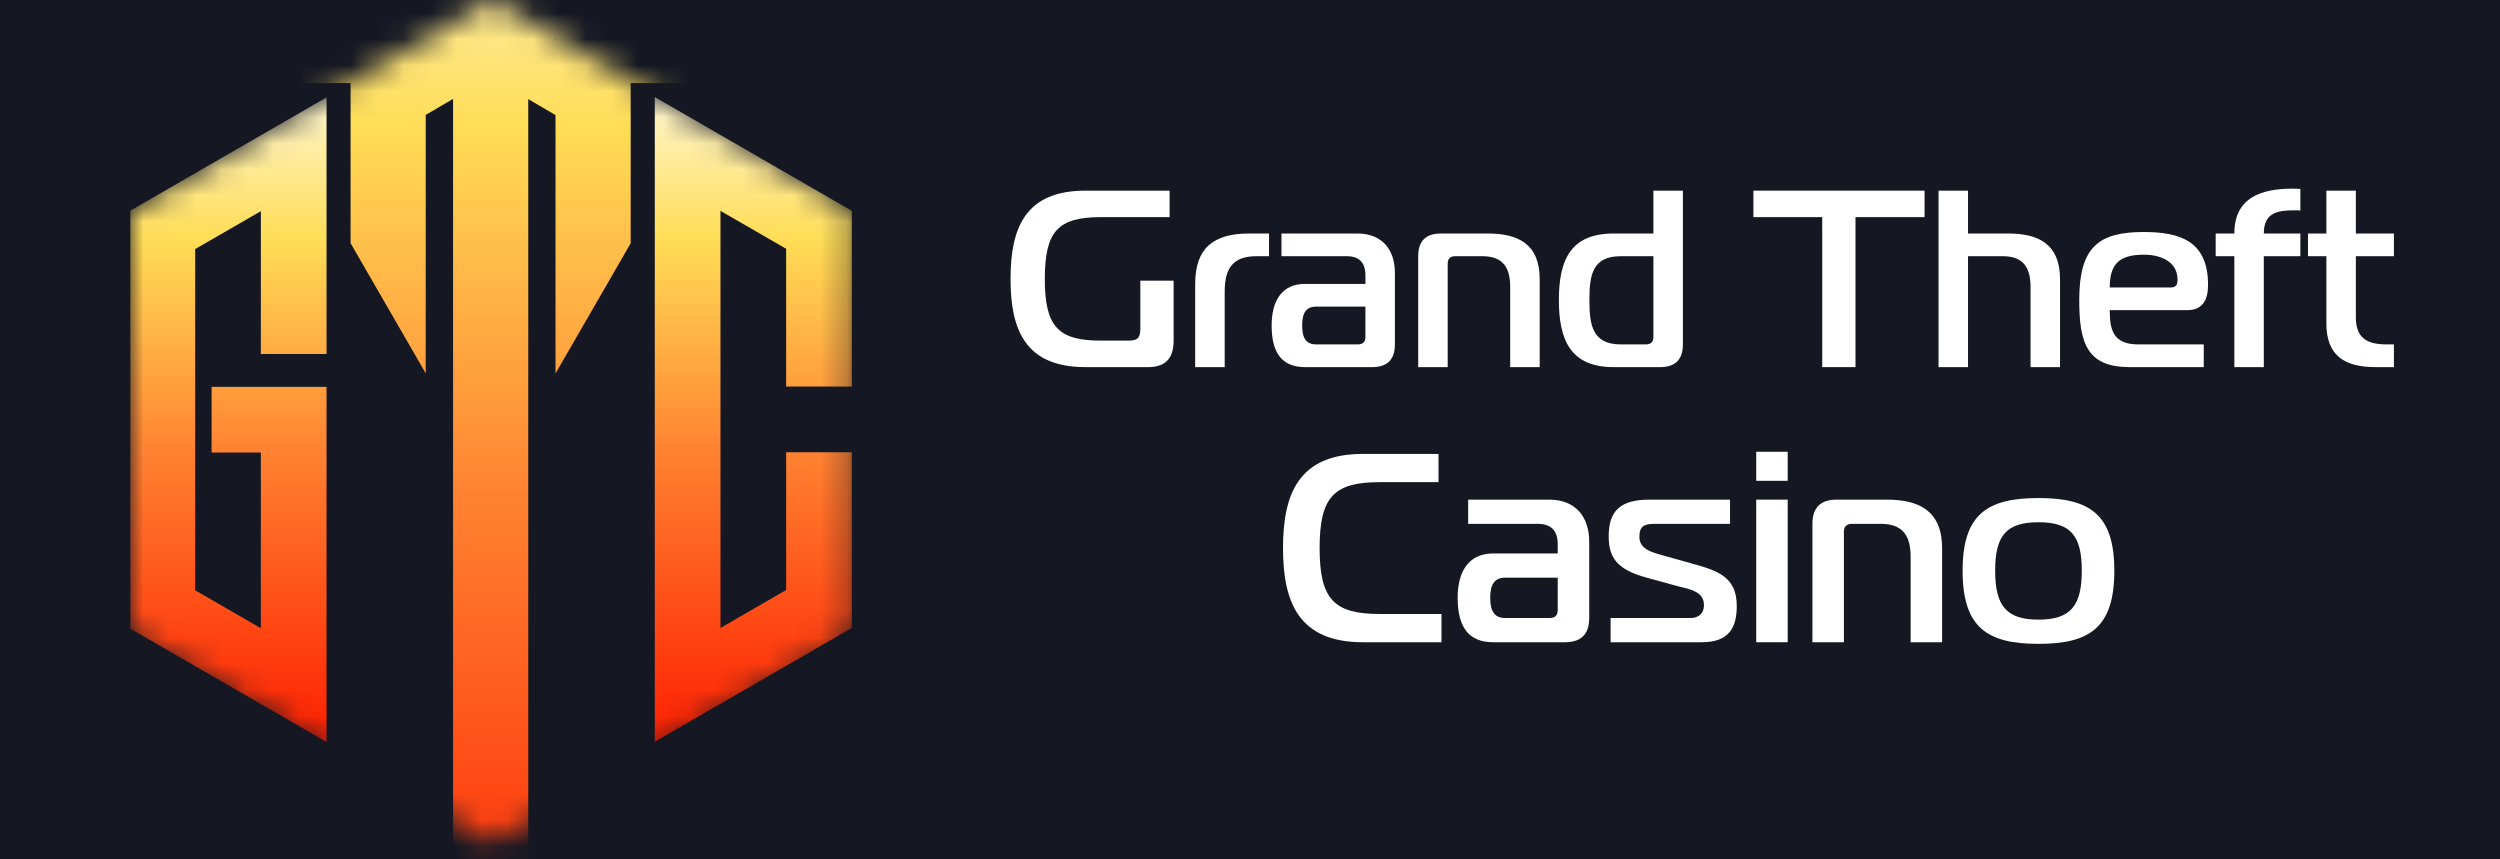
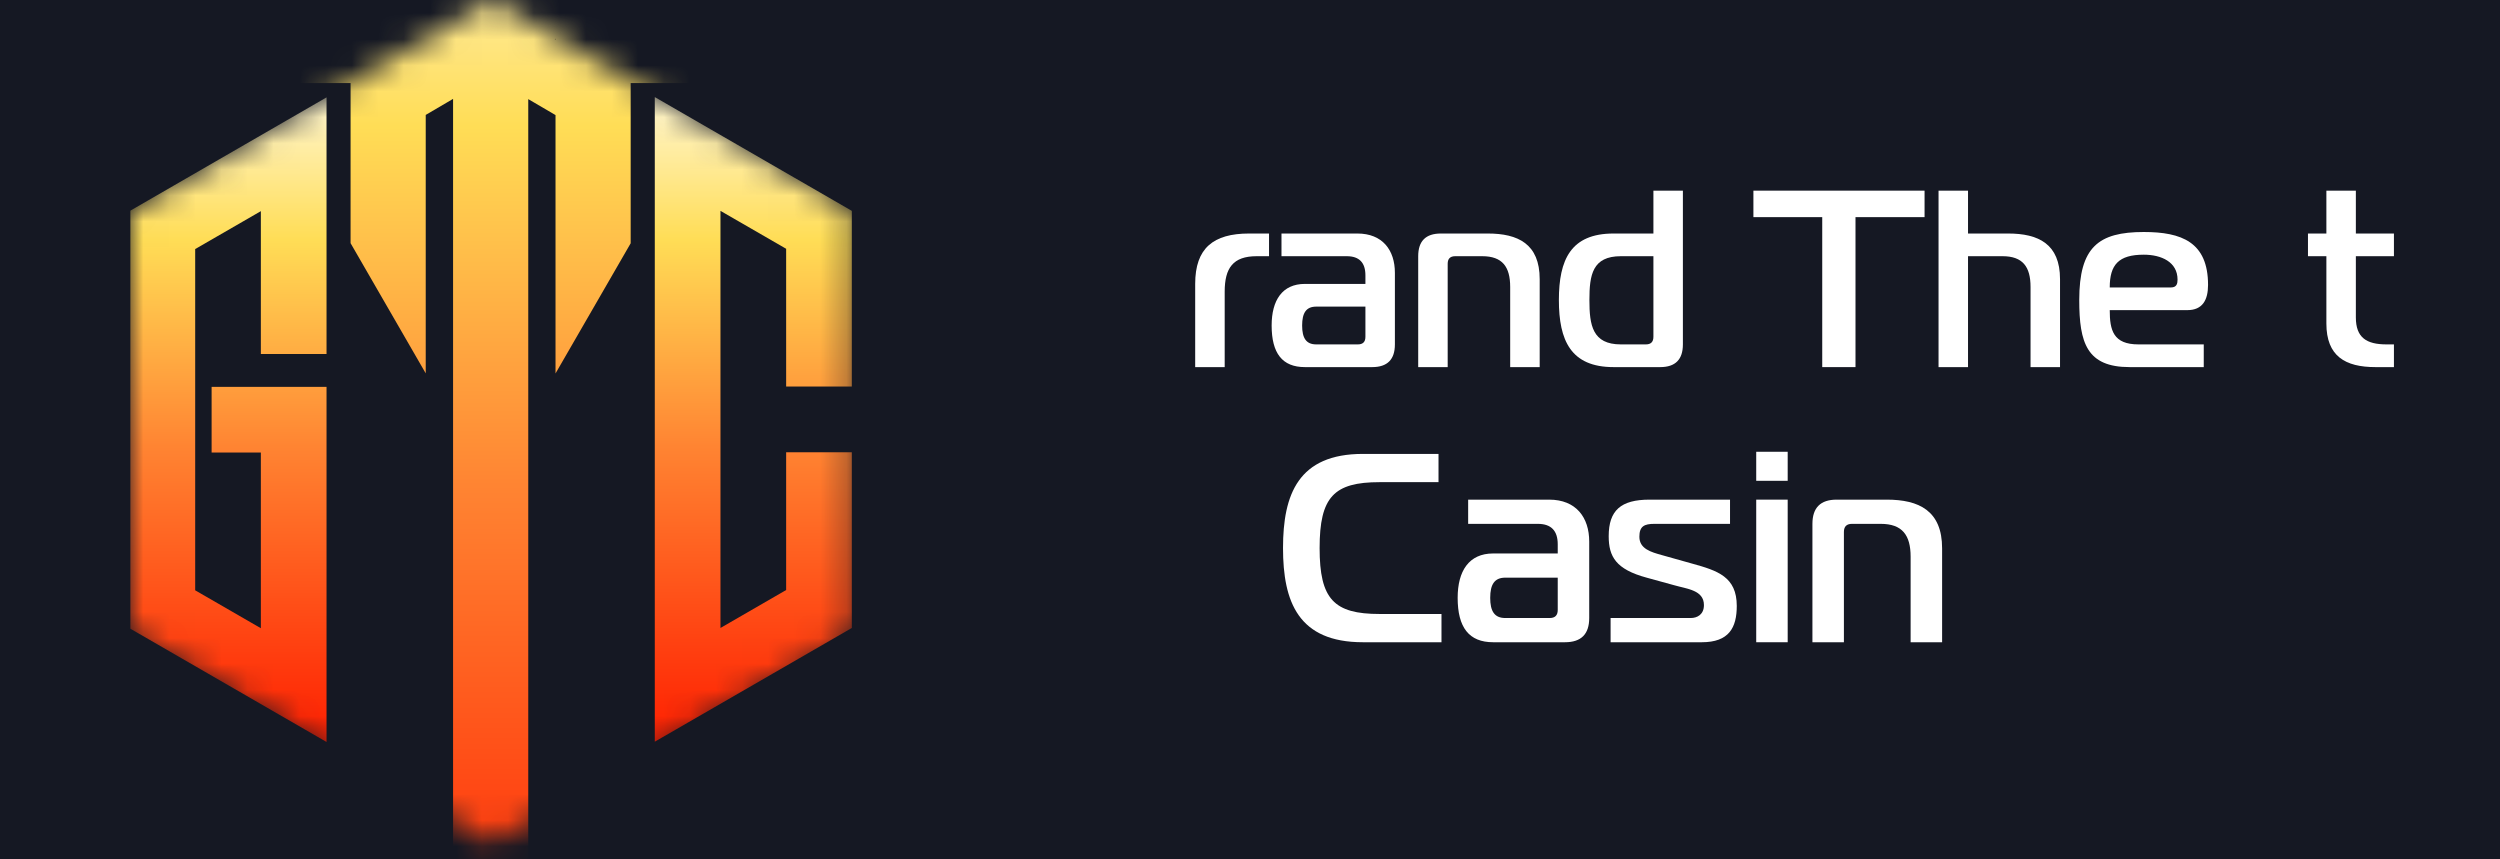
<svg xmlns="http://www.w3.org/2000/svg" width="96" height="33" viewBox="0 0 96 33" fill="none">
  <rect width="96" height="33" fill="#151823" />
  <g clip-path="url(#clip0_7_150)">
-     <path d="M44.912 8.338V7.321H41.679C39.356 7.321 38.805 8.773 38.805 10.709C38.805 12.645 39.356 14.097 41.679 14.097H44.08C44.66 14.097 45.067 13.854 45.067 13.08V10.777H43.789V12.596C43.789 12.983 43.693 13.08 43.306 13.08H42.279C40.634 13.08 40.121 12.548 40.121 10.709C40.121 8.87 40.634 8.338 42.279 8.338H44.912Z" fill="white" />
    <path d="M45.895 14.097H47.028V11.203C47.028 10.293 47.347 9.838 48.257 9.838H48.731V8.967H47.967C46.592 8.967 45.895 9.528 45.895 10.902V14.097Z" fill="white" />
    <path d="M49.209 8.967V9.838H51.715C52.199 9.838 52.432 10.089 52.432 10.573V10.902H50.109C49.238 10.902 48.831 11.532 48.831 12.499C48.831 13.564 49.238 14.097 50.109 14.097H52.693C53.274 14.097 53.564 13.806 53.564 13.225V10.477C53.564 9.605 53.09 8.967 52.122 8.967H49.209ZM52.432 11.774V12.935C52.432 13.129 52.335 13.225 52.141 13.225H50.544C50.157 13.225 50.002 12.983 50.002 12.499C50.002 12.015 50.157 11.774 50.544 11.774H52.432Z" fill="white" />
    <path d="M54.459 14.097H55.591V10.128C55.591 9.935 55.688 9.838 55.881 9.838H56.917C57.691 9.838 57.991 10.244 57.991 11.019V14.097H59.124V10.719C59.124 9.364 58.291 8.967 57.13 8.967H55.33C54.749 8.967 54.459 9.257 54.459 9.838V14.097Z" fill="white" />
    <path d="M64.623 7.321H63.491V8.967H61.962C60.316 8.967 59.861 9.973 59.861 11.522C59.861 13.07 60.316 14.097 61.962 14.097H63.752C64.333 14.097 64.623 13.806 64.623 13.225V7.321ZM63.491 9.838V12.935C63.491 13.129 63.394 13.225 63.201 13.225H62.242C61.149 13.225 61.033 12.49 61.033 11.522C61.033 10.554 61.149 9.838 62.242 9.838H63.491Z" fill="white" />
    <path d="M71.251 14.097V8.338H73.903V7.321H67.331V8.338H69.974V14.097H71.251Z" fill="white" />
    <path d="M74.44 14.097H75.572V9.838H76.898C77.673 9.838 77.973 10.244 77.973 11.019V14.097H79.105V10.719C79.105 9.364 78.273 8.967 77.111 8.967H75.572V7.321H74.44V14.097Z" fill="white" />
    <path d="M84.624 14.097V13.225H82.117C81.15 13.225 81.014 12.683 81.014 11.909H83.995C84.576 11.909 84.789 11.522 84.789 10.941C84.789 9.296 83.772 8.909 82.321 8.909C80.579 8.909 79.843 9.489 79.843 11.522C79.843 13.167 80.133 14.097 81.779 14.097H84.624ZM81.014 11.038C81.014 10.167 81.353 9.78 82.321 9.78C82.998 9.78 83.618 10.06 83.618 10.738C83.618 10.883 83.589 11.038 83.366 11.038H81.014Z" fill="white" />
-     <path d="M86.93 14.097V9.838H88.334V8.967H86.93C86.93 8.125 87.521 8.076 88.141 8.076C88.208 8.076 88.266 8.076 88.334 8.086V7.254C88.237 7.254 88.141 7.244 88.043 7.244C86.785 7.244 85.799 7.612 85.799 8.967H85.082V9.838H85.799V14.097H86.93Z" fill="white" />
    <path d="M91.927 14.097V13.225H91.646C90.872 13.225 90.465 12.964 90.465 12.19V9.838H91.927V8.967H90.465V7.321H89.333V8.967H88.626V9.838H89.333V12.422C89.333 13.68 90.059 14.097 91.22 14.097H91.927Z" fill="white" />
    <path d="M55.353 24.662V23.577H52.977C51.221 23.577 50.673 23.009 50.673 21.046C50.673 19.083 51.221 18.515 52.977 18.515H55.239V17.43H52.336C49.857 17.43 49.268 18.98 49.268 21.046C49.268 23.112 49.857 24.662 52.336 24.662H55.353Z" fill="white" />
    <path d="M56.377 19.186V20.116H59.053C59.569 20.116 59.817 20.385 59.817 20.901V21.253H57.338C56.408 21.253 55.974 21.924 55.974 22.957C55.974 24.093 56.408 24.662 57.338 24.662H60.096C60.716 24.662 61.026 24.352 61.026 23.732V20.798C61.026 19.868 60.52 19.186 59.487 19.186H56.377ZM59.817 22.182V23.422C59.817 23.629 59.714 23.732 59.508 23.732H57.803C57.39 23.732 57.224 23.474 57.224 22.957C57.224 22.441 57.39 22.182 57.803 22.182H59.817Z" fill="white" />
    <path d="M61.847 24.662H65.349C66.392 24.662 66.692 24.104 66.692 23.267C66.692 22.151 65.958 21.914 64.987 21.645L63.809 21.314C63.406 21.201 62.952 21.077 62.952 20.612C62.952 20.209 63.138 20.116 63.53 20.116H66.433V19.186H63.344C62.239 19.186 61.774 19.6 61.774 20.591C61.774 21.377 62.053 21.862 63.231 22.182L64.285 22.472C64.78 22.616 65.431 22.657 65.431 23.236C65.431 23.598 65.173 23.732 64.925 23.732H61.847V24.662Z" fill="white" />
    <path d="M67.439 24.662H68.647V19.186H67.439V24.662ZM68.647 18.463V17.348H67.439V18.463H68.647Z" fill="white" />
    <path d="M69.597 24.662H70.806V20.426C70.806 20.22 70.909 20.116 71.116 20.116H72.221C73.048 20.116 73.368 20.55 73.368 21.377V24.662H74.577V21.056C74.577 19.61 73.688 19.186 72.449 19.186H70.527C69.907 19.186 69.597 19.496 69.597 20.116V24.662Z" fill="white" />
-     <path d="M78.277 19.125C76.314 19.125 75.364 19.744 75.364 21.914C75.364 24.104 76.314 24.724 78.277 24.724C80.24 24.724 81.19 24.104 81.19 21.914C81.19 19.744 80.24 19.125 78.277 19.125ZM76.614 21.914C76.614 20.571 77.038 20.054 78.277 20.054C79.517 20.054 79.941 20.571 79.941 21.914C79.941 23.257 79.517 23.794 78.277 23.794C77.038 23.794 76.614 23.257 76.614 21.914Z" fill="white" />
    <mask id="mask0_7_150" style="mask-type:alpha" maskUnits="userSpaceOnUse" x="5" y="0" width="28" height="33">
      <path d="M18.875 0L32.75 8.094V24.281L18.875 32.375L5 24.281V8.094L18.875 0Z" fill="#C4C4C4" />
    </mask>
    <g mask="url(#mask0_7_150)">
      <path d="M10.017 8.108V13.594H12.539V3.739C10.017 5.196 7.495 6.651 4.973 8.108L3.458 10.164H4.973V22.068H3.458L4.973 24.124C7.495 25.58 10.017 27.037 12.539 28.492V14.855H8.126V17.377H10.017V24.124L7.495 22.668V9.564L10.017 8.108Z" fill="url(#paint0_linear_7_150)" />
      <path d="M32.71 10.153V9.25V8.097C30.188 6.641 27.666 5.185 25.144 3.728V28.481L32.71 24.114V22.057V17.366H30.188V22.657L27.666 24.114V8.097L30.188 9.553V14.844H32.71V10.153Z" fill="url(#paint1_linear_7_150)" />
-       <path fill-rule="evenodd" clip-rule="evenodd" d="M14.306 0.305L8.285 -3.221L10.715 -4.625L17.695 -0.585H19.945L26.806 -4.557L29.237 -3.153L23.347 0.305H29.436L27.769 3.191H24.218V9.342L21.332 14.341V4.419L20.285 3.806V22.842V35.807L19.878 36.511L18.842 38.306L17.805 36.511L17.398 35.807V22.842V3.797L16.348 4.413V14.337L13.462 9.338V3.191H9.913L8.247 0.305H14.306ZM21.332 1.52V1.488L21.304 1.504L21.332 1.52Z" fill="url(#paint2_linear_7_150)" />
+       <path fill-rule="evenodd" clip-rule="evenodd" d="M14.306 0.305L8.285 -3.221L10.715 -4.625L17.695 -0.585H19.945L26.806 -4.557L29.237 -3.153L23.347 0.305H29.436L27.769 3.191H24.218V9.342L21.332 14.341V4.419L20.285 3.806V22.842V35.807L19.878 36.511L18.842 38.306L17.805 36.511L17.398 35.807V22.842V3.797L16.348 4.413V14.337L13.462 9.338V3.191H9.913L8.247 0.305H14.306ZM21.332 1.52V1.488L21.304 1.504L21.332 1.52" fill="url(#paint2_linear_7_150)" />
    </g>
  </g>
  <defs>
    <linearGradient id="paint0_linear_7_150" x1="7.998" y1="3.834" x2="7.998" y2="28.587" gradientUnits="userSpaceOnUse">
      <stop offset="0.005" stop-color="#FFF5CB" />
      <stop offset="0.217" stop-color="#FFDD56" />
      <stop offset="0.538" stop-color="#FF8432" />
      <stop offset="1" stop-color="#FF1F00" />
    </linearGradient>
    <linearGradient id="paint1_linear_7_150" x1="29.685" y1="3.824" x2="29.685" y2="28.577" gradientUnits="userSpaceOnUse">
      <stop offset="0.005" stop-color="#FFF5CB" />
      <stop offset="0.217" stop-color="#FFDD56" />
      <stop offset="0.538" stop-color="#FF8432" />
      <stop offset="1" stop-color="#FF1F00" />
    </linearGradient>
    <linearGradient id="paint2_linear_7_150" x1="18.841" y1="-4.46" x2="18.841" y2="38.471" gradientUnits="userSpaceOnUse">
      <stop offset="0.005" stop-color="#FFF5CB" />
      <stop offset="0.217" stop-color="#FFDD56" />
      <stop offset="0.538" stop-color="#FF8432" />
      <stop offset="1" stop-color="#FF1F00" />
    </linearGradient>
    <clipPath id="clip0_7_150">
      <rect width="86.927" height="33" fill="white" transform="translate(5)" />
    </clipPath>
  </defs>
</svg>